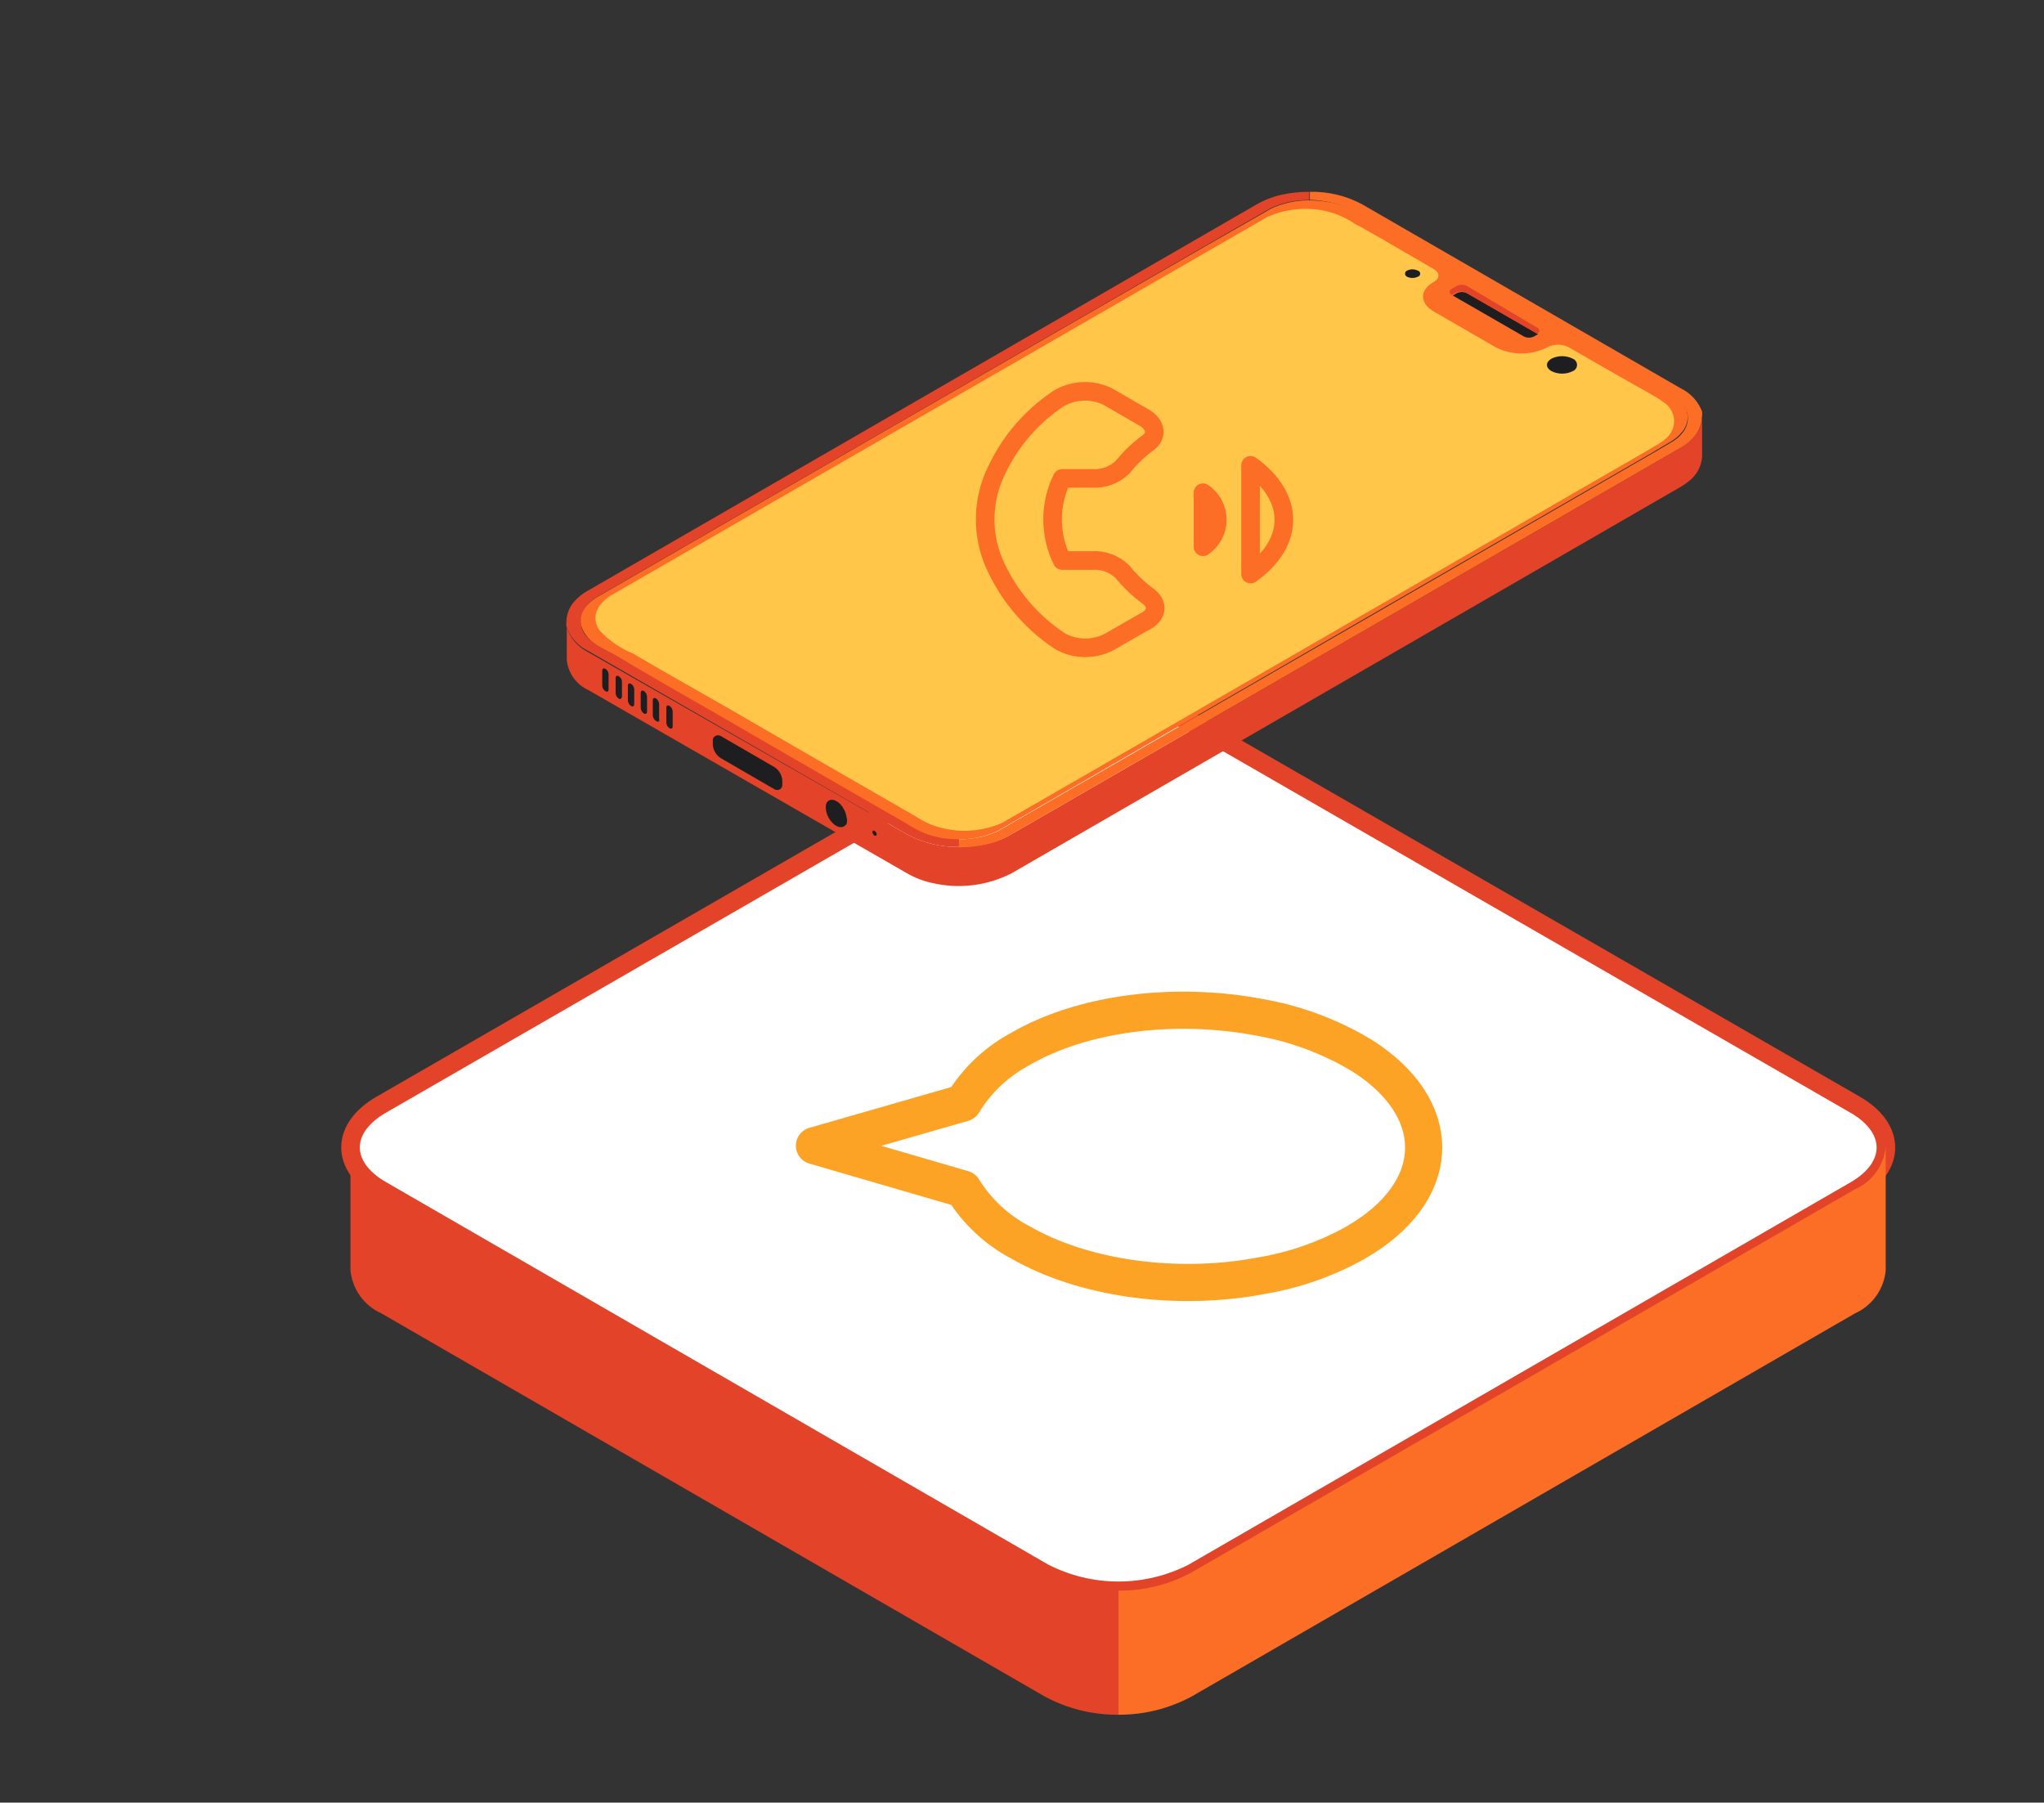
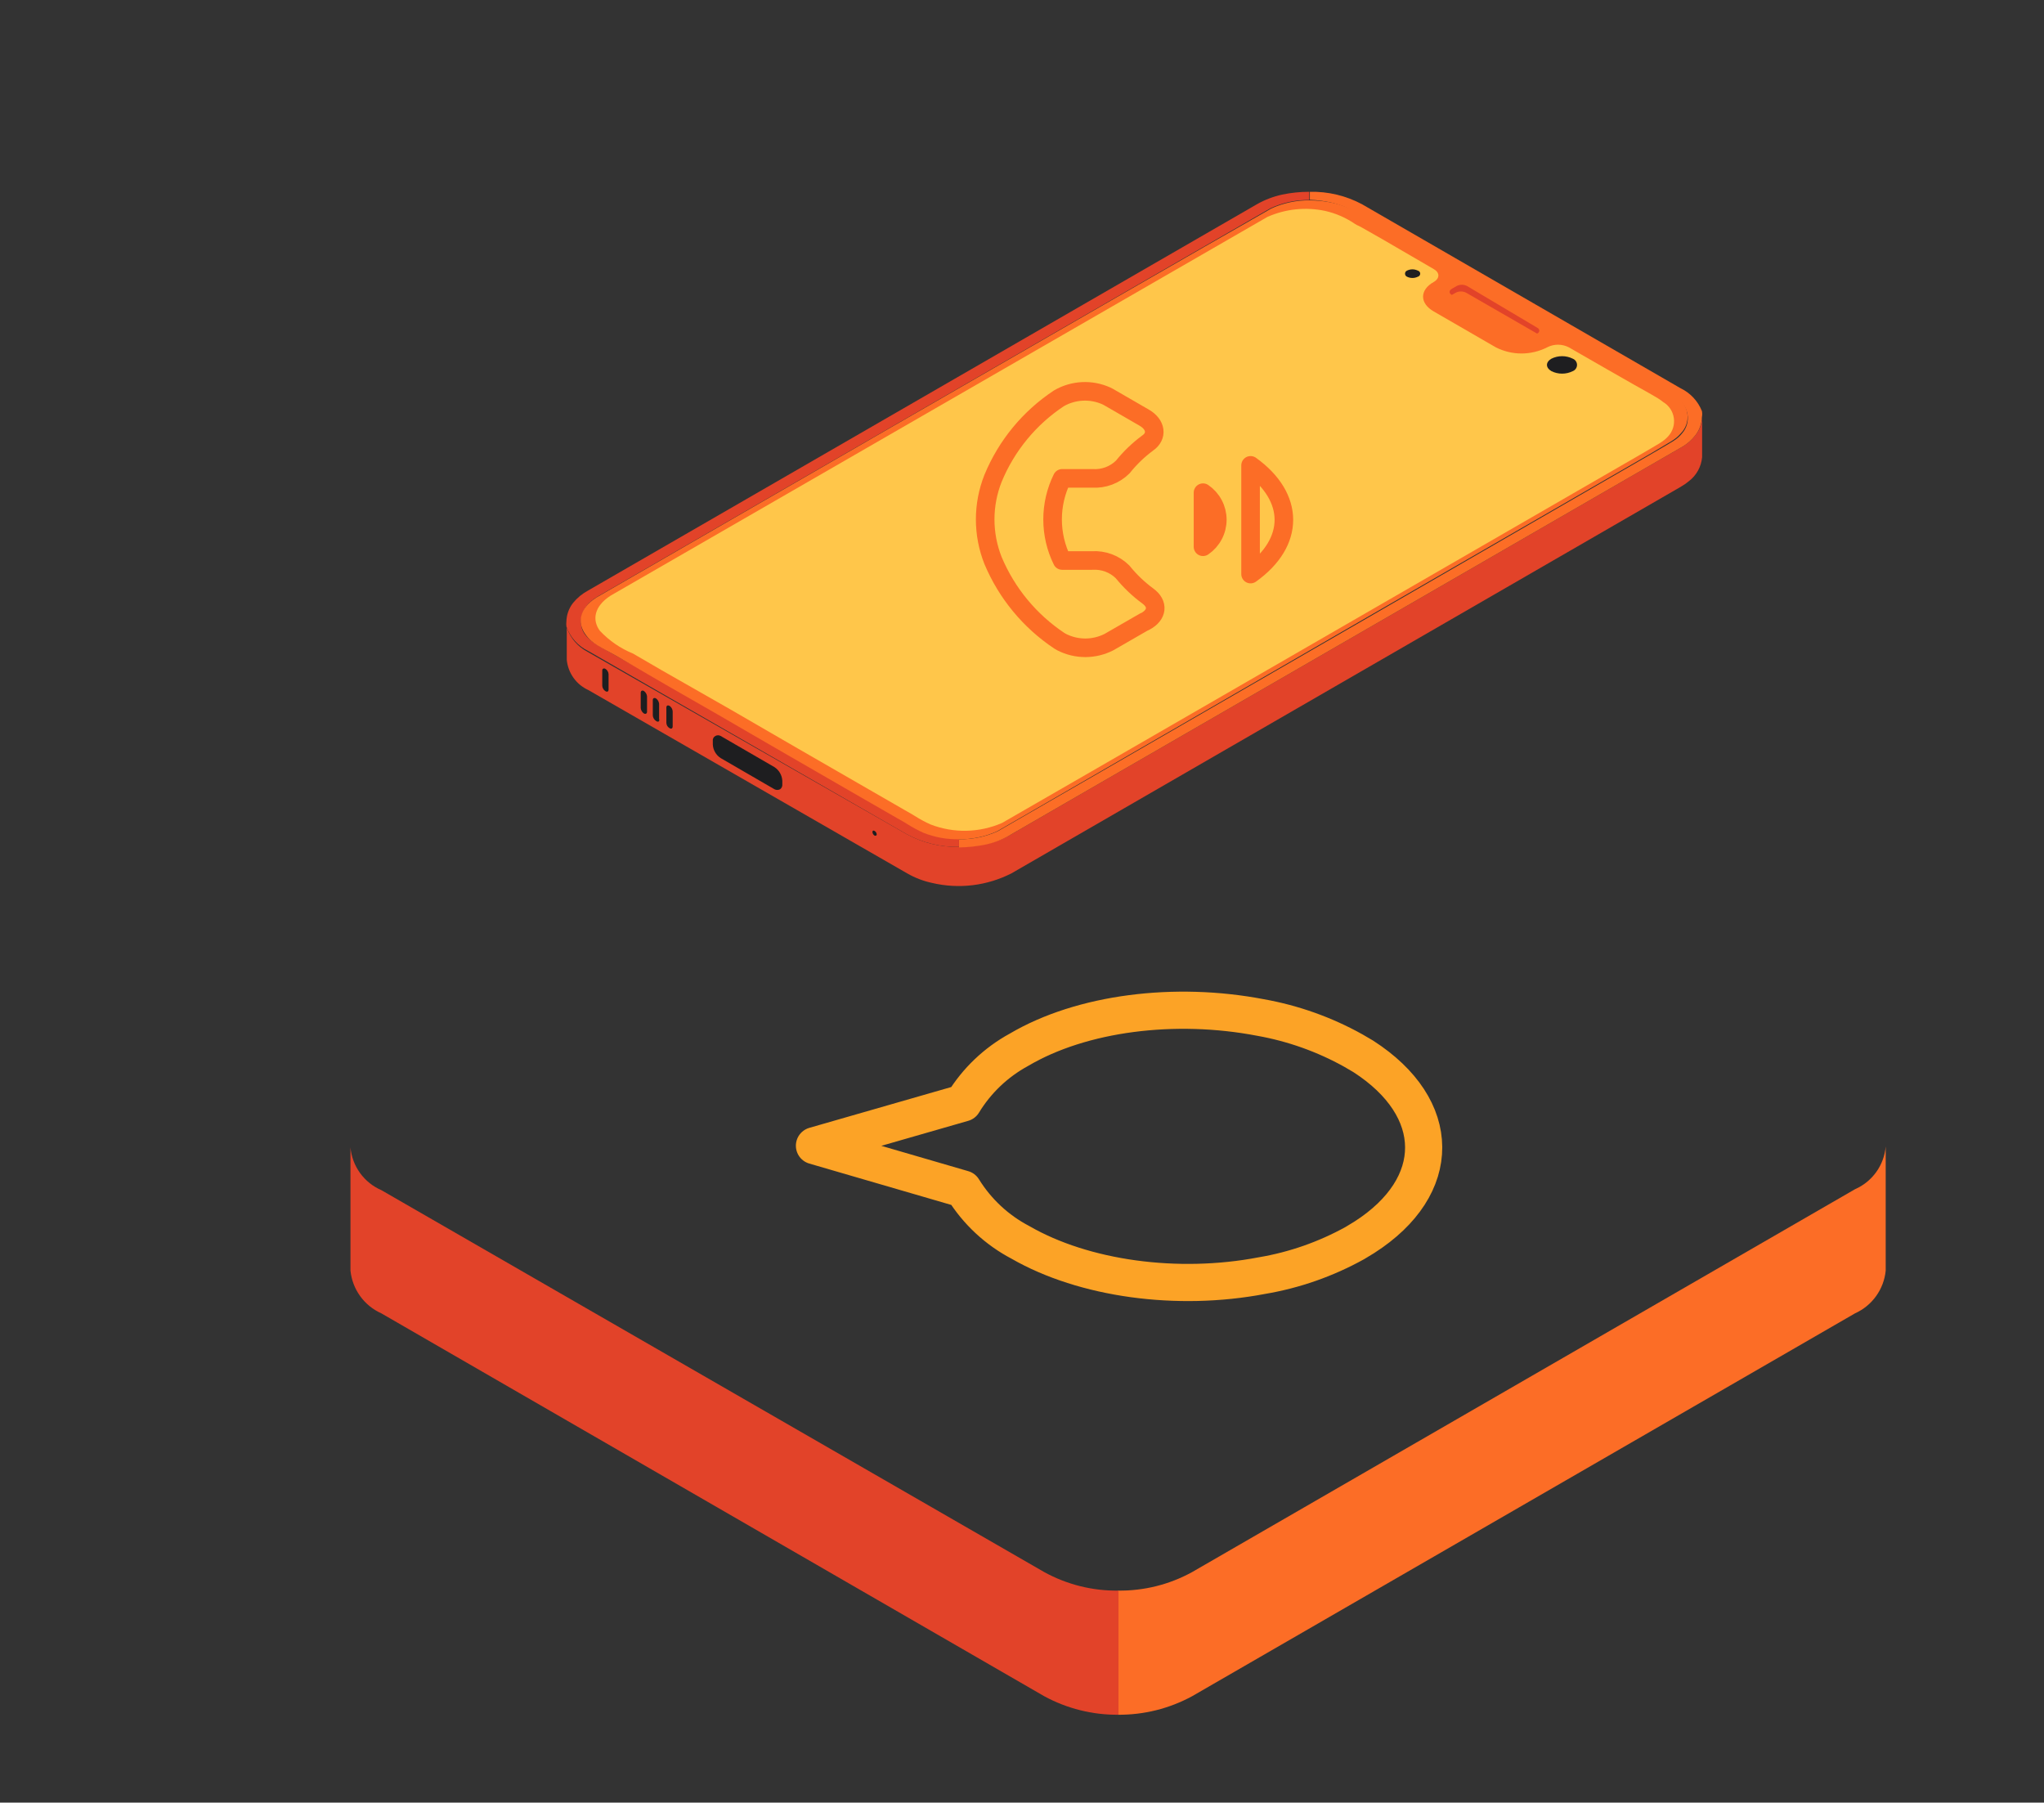
<svg xmlns="http://www.w3.org/2000/svg" fill="none" viewBox="0 0 110 97" height="97" width="110">
  <rect x="0" y="0" width="110" height="97" fill="#333333" stroke="none" />
  <g clip-path="url(#clip0_196_35251)">
-     <path stroke-linejoin="round" stroke-linecap="round" stroke="#E24329" fill="white" d="M99.831 59.441L64.161 38.891C62.923 38.255 61.552 37.923 60.161 37.923C58.77 37.923 57.398 38.255 56.161 38.891L20.521 59.441C18.311 60.711 18.311 62.771 20.521 64.041L56.191 84.641C57.43 85.272 58.8 85.602 60.191 85.602C61.581 85.602 62.952 85.272 64.191 84.641L99.861 64.041C102.041 62.771 102.041 60.711 99.831 59.441Z" />
    <path fill="#FC6D26" d="M101.481 68.371C101.433 68.866 101.255 69.339 100.965 69.743C100.676 70.147 100.284 70.467 99.831 70.671L64.161 91.271C62.934 91.939 61.557 92.283 60.161 92.271V85.591C61.558 85.61 62.937 85.266 64.161 84.591L99.831 63.991C100.287 63.792 100.681 63.473 100.972 63.068C101.262 62.663 101.438 62.188 101.481 61.691V68.371Z" />
    <path fill="#E24329" d="M18.861 68.371C18.911 68.867 19.09 69.34 19.382 69.744C19.673 70.148 20.066 70.468 20.521 70.671L56.191 91.271C57.417 91.94 58.794 92.284 60.191 92.271V85.591C58.793 85.611 57.415 85.266 56.191 84.591L20.521 64.041C20.063 63.842 19.668 63.524 19.375 63.119C19.083 62.714 18.906 62.238 18.861 61.741V68.371Z" />
    <path stroke-linejoin="round" stroke-linecap="round" stroke-width="2" stroke="#FCA326" d="M72.911 66.891C71.355 67.753 69.665 68.345 67.911 68.641C63.361 69.511 58.331 68.821 54.911 66.851C53.646 66.187 52.583 65.196 51.831 63.981L43.831 61.651L51.831 59.351C52.562 58.151 53.597 57.164 54.831 56.491C58.221 54.491 63.241 53.871 67.831 54.751C69.585 55.062 71.275 55.664 72.831 56.531L73.361 56.841C77.681 59.621 77.701 63.841 73.421 66.581L72.911 66.891Z" />
    <path fill="#E24329" d="M91.601 22.511V24.601C91.578 24.854 91.504 25.099 91.381 25.321C91.259 25.543 91.092 25.737 90.891 25.891C90.75 26.007 90.599 26.111 90.441 26.201L54.441 46.991C53.121 47.667 51.604 47.851 50.161 47.511C49.686 47.41 49.231 47.234 48.811 46.991L31.661 37.131C31.341 36.985 31.066 36.758 30.862 36.472C30.659 36.186 30.534 35.851 30.501 35.501V33.501C30.491 33.591 30.491 33.681 30.501 33.771C30.694 34.338 31.099 34.807 31.631 35.081L48.801 44.891C49.663 45.357 50.631 45.591 51.611 45.571C52.101 45.565 52.59 45.511 53.071 45.411C53.55 45.316 54.01 45.14 54.431 44.891L90.431 24.101C90.737 23.938 91.006 23.713 91.221 23.441C91.442 23.179 91.575 22.853 91.601 22.511Z" />
    <path fill="#1E1E20" d="M38.781 39.601C38.738 39.578 38.69 39.565 38.641 39.565C38.592 39.565 38.544 39.578 38.501 39.601C38.451 39.628 38.411 39.669 38.386 39.719C38.361 39.769 38.352 39.826 38.361 39.881V40.061C38.368 40.207 38.41 40.35 38.483 40.477C38.556 40.603 38.658 40.711 38.781 40.791L41.681 42.471C41.727 42.495 41.779 42.507 41.831 42.507C41.883 42.507 41.934 42.495 41.981 42.471C42.024 42.44 42.058 42.397 42.079 42.348C42.1 42.298 42.108 42.244 42.101 42.191V42.011C42.093 41.865 42.051 41.723 41.978 41.596C41.905 41.469 41.803 41.361 41.681 41.281L38.781 39.601Z" />
-     <path fill="#1E1E20" d="M45.221 43.271C44.811 42.861 44.421 43.031 44.441 43.451C44.441 44.081 45.081 44.711 45.441 44.451C45.49 44.422 45.532 44.381 45.561 44.331C45.596 44.221 45.596 44.102 45.561 43.991C45.542 43.852 45.502 43.717 45.441 43.591C45.401 43.544 45.371 43.489 45.351 43.431C45.311 43.375 45.267 43.322 45.221 43.271Z" />
    <path fill="#FC6D26" d="M90.531 23.311C90.241 23.671 90.001 23.761 88.971 24.371C88.971 24.371 53.871 44.641 53.691 44.731C53.038 45.026 52.327 45.173 51.611 45.161V45.601C52.102 45.595 52.59 45.541 53.071 45.441C53.552 45.337 54.012 45.151 54.431 44.891L90.431 24.101C90.737 23.938 91.006 23.713 91.221 23.441C91.452 23.158 91.582 22.806 91.591 22.441C91.611 22.335 91.611 22.227 91.591 22.121C91.376 21.581 90.965 21.142 90.441 20.891L73.301 10.991C72.438 10.529 71.47 10.298 70.491 10.321V10.751C70.864 10.763 71.236 10.81 71.601 10.891C72.192 11.022 72.752 11.267 73.251 11.611C73.811 11.941 71.981 10.861 79.681 15.311C80.941 16.031 82.191 16.771 83.441 17.491C84.691 18.211 85.951 18.931 87.211 19.661L88.771 20.571C89.28 20.836 89.775 21.13 90.251 21.451C90.402 21.546 90.531 21.673 90.629 21.822C90.727 21.971 90.791 22.14 90.818 22.317C90.844 22.494 90.833 22.674 90.783 22.845C90.734 23.017 90.647 23.176 90.531 23.311Z" />
    <path fill="#1E1E20" d="M47.061 44.961C47.029 44.94 47.003 44.912 46.984 44.879C46.965 44.846 46.953 44.809 46.951 44.771C46.951 44.701 47.001 44.671 47.061 44.711C47.096 44.729 47.126 44.756 47.147 44.79C47.168 44.823 47.18 44.861 47.181 44.901C47.181 44.961 47.131 44.991 47.061 44.961Z" />
    <path fill="#1E1E20" d="M32.581 37.191C32.532 37.16 32.491 37.117 32.461 37.066C32.431 37.016 32.414 36.959 32.411 36.901V36.081C32.411 35.981 32.491 35.941 32.581 35.991C32.631 36.022 32.672 36.064 32.702 36.115C32.731 36.166 32.748 36.222 32.751 36.281V37.101C32.751 37.211 32.681 37.251 32.581 37.191Z" />
-     <path fill="#1E1E20" d="M33.301 37.591C33.252 37.56 33.211 37.517 33.181 37.467C33.151 37.416 33.134 37.359 33.131 37.301V36.481C33.131 36.371 33.211 36.331 33.301 36.391C33.352 36.421 33.394 36.463 33.424 36.514C33.454 36.565 33.47 36.622 33.471 36.681V37.501C33.441 37.601 33.371 37.651 33.301 37.591Z" />
-     <path fill="#1E1E20" d="M33.961 37.991C33.913 37.958 33.873 37.915 33.844 37.865C33.815 37.815 33.796 37.759 33.791 37.701V36.891C33.791 36.781 33.871 36.741 33.961 36.801C34.012 36.831 34.054 36.873 34.084 36.924C34.114 36.974 34.13 37.032 34.131 37.091V37.891C34.131 38.001 34.061 38.041 33.961 37.991Z" />
    <path fill="#1E1E20" d="M34.651 38.391C34.603 38.358 34.563 38.315 34.534 38.265C34.504 38.215 34.486 38.159 34.481 38.101V37.281C34.481 37.171 34.561 37.131 34.651 37.181C34.698 37.214 34.738 37.257 34.768 37.307C34.797 37.358 34.815 37.413 34.821 37.471V38.301C34.821 38.401 34.741 38.441 34.651 38.391Z" />
    <path fill="#1E1E20" d="M35.301 38.791C35.251 38.758 35.209 38.714 35.18 38.661C35.15 38.609 35.133 38.551 35.131 38.491V37.671C35.131 37.571 35.201 37.531 35.301 37.581C35.349 37.614 35.388 37.657 35.418 37.707C35.447 37.758 35.465 37.813 35.471 37.871V38.691C35.511 38.801 35.431 38.891 35.301 38.791Z" />
    <path fill="#1E1E20" d="M36.031 39.181C35.98 39.151 35.937 39.109 35.907 39.059C35.878 39.008 35.862 38.95 35.861 38.891V38.071C35.861 37.971 35.931 37.931 36.031 37.981C36.079 38.014 36.119 38.057 36.149 38.107C36.178 38.157 36.196 38.213 36.201 38.271V39.091C36.201 39.201 36.121 39.241 36.031 39.181Z" />
    <path fill="#E24329" d="M31.661 35.031L48.801 44.891C49.663 45.357 50.631 45.591 51.611 45.571V45.131C50.964 45.139 50.322 45.021 49.721 44.781C49.42 44.645 49.13 44.487 48.851 44.311C48.291 43.971 50.121 45.051 42.421 40.601C41.161 39.881 39.911 39.141 38.661 38.421C37.411 37.701 36.151 36.991 34.891 36.251L33.301 35.371C32.301 34.791 31.771 34.561 31.451 34.101C31.131 33.641 31.131 32.701 32.161 32.101C32.161 32.101 68.221 11.281 68.381 11.201C69.033 10.902 69.743 10.751 70.461 10.761V10.321C69.97 10.32 69.481 10.37 69.001 10.471C68.524 10.575 68.065 10.75 67.641 10.991L31.641 31.781C31.334 31.947 31.062 32.171 30.841 32.441C30.617 32.727 30.491 33.078 30.481 33.441C30.471 33.531 30.471 33.621 30.481 33.711C30.581 33.998 30.737 34.262 30.939 34.489C31.142 34.715 31.387 34.9 31.661 35.031Z" />
    <path fill="#FC6D26" d="M32.201 32.091L32.081 32.161C31.151 32.761 31.081 33.521 31.481 34.101C31.881 34.681 32.301 34.791 33.301 35.371L34.861 36.281C36.121 37.021 37.381 37.731 38.631 38.451C39.881 39.171 41.131 39.911 42.391 40.631C50.091 45.081 48.261 44.001 48.821 44.341C49.1 44.518 49.39 44.675 49.691 44.811C50.292 45.051 50.934 45.17 51.581 45.161C52.297 45.174 53.008 45.027 53.661 44.731L73.661 33.161L88.891 24.371C89.891 23.761 90.161 23.671 90.461 23.311C90.587 23.183 90.684 23.029 90.745 22.859C90.806 22.69 90.83 22.509 90.815 22.329C90.8 22.15 90.746 21.976 90.657 21.819C90.568 21.662 90.447 21.527 90.301 21.421C89.823 21.102 89.329 20.808 88.821 20.541L87.261 19.631L84.521 18.061L83.521 17.471L79.771 15.281L78.291 14.431C72.291 10.981 73.851 11.891 73.291 11.581C72.778 11.243 72.204 11.008 71.601 10.891C71.235 10.819 70.863 10.783 70.491 10.781C69.773 10.772 69.063 10.922 68.411 11.221L67.751 11.601C62.821 14.401 32.231 32.071 32.201 32.091Z" />
    <path fill="#FFC64A" d="M32.861 32.051C31.961 32.631 31.861 33.371 32.281 33.941C32.782 34.475 33.392 34.895 34.071 35.171L35.601 36.061L39.301 38.171L42.961 40.291C50.461 44.621 48.671 43.571 49.221 43.901C49.493 44.074 49.777 44.228 50.071 44.361C51.317 44.846 52.705 44.817 53.931 44.281C54.091 44.201 83.771 27.061 88.261 24.471C89.261 23.881 89.501 23.781 89.781 23.471C89.9 23.339 89.989 23.182 90.041 23.011C90.092 22.841 90.105 22.661 90.078 22.485C90.051 22.308 89.986 22.14 89.886 21.993C89.786 21.845 89.654 21.722 89.501 21.631C89.161 21.351 88.861 21.241 86.501 19.881L84.431 18.691C84.25 18.597 84.049 18.548 83.846 18.548C83.642 18.548 83.441 18.597 83.261 18.691C82.833 18.908 82.36 19.021 81.881 19.021C81.401 19.021 80.928 18.908 80.501 18.691L77.161 16.761C76.391 16.321 76.391 15.601 77.161 15.171C77.501 14.971 77.481 14.661 77.161 14.481C72.031 11.481 73.411 12.341 72.921 12.051C72.437 11.718 71.894 11.48 71.321 11.351C70.276 11.127 69.188 11.239 68.211 11.671L32.861 32.051Z" />
-     <path fill="#1E1E20" d="M78.951 15.781C78.864 15.736 78.768 15.713 78.671 15.713C78.573 15.713 78.477 15.736 78.391 15.781L78.181 15.901L82.001 18.101C82.087 18.146 82.183 18.169 82.281 18.169C82.378 18.169 82.474 18.146 82.561 18.101L82.771 17.981L78.951 15.781Z" />
    <path fill="#E24329" d="M78.391 15.391L78.131 15.541C77.971 15.641 77.971 15.781 78.131 15.871L78.341 15.751C78.427 15.706 78.523 15.683 78.621 15.683C78.718 15.683 78.814 15.706 78.901 15.751L82.721 17.951C82.754 17.938 82.782 17.916 82.803 17.888C82.825 17.86 82.838 17.826 82.841 17.791C82.838 17.756 82.825 17.722 82.803 17.694C82.782 17.666 82.754 17.644 82.721 17.631L78.951 15.391C78.864 15.346 78.768 15.323 78.671 15.323C78.573 15.323 78.477 15.346 78.391 15.391Z" />
    <path fill="#1E1E20" d="M84.641 19.971C84.462 20.06 84.265 20.106 84.066 20.106C83.866 20.106 83.669 20.06 83.491 19.971C83.171 19.781 83.171 19.491 83.491 19.301C83.669 19.212 83.866 19.166 84.066 19.166C84.265 19.166 84.462 19.212 84.641 19.301C84.708 19.328 84.766 19.374 84.806 19.433C84.847 19.493 84.869 19.564 84.869 19.636C84.869 19.708 84.847 19.779 84.806 19.839C84.766 19.898 84.708 19.945 84.641 19.971Z" />
    <path fill="#1E1E20" d="M76.301 14.891C76.211 14.935 76.111 14.958 76.011 14.958C75.91 14.958 75.811 14.935 75.721 14.891C75.689 14.877 75.661 14.854 75.642 14.825C75.623 14.795 75.613 14.761 75.613 14.726C75.613 14.691 75.623 14.657 75.642 14.627C75.661 14.598 75.689 14.575 75.721 14.561C75.811 14.517 75.91 14.494 76.011 14.494C76.111 14.494 76.211 14.517 76.301 14.561C76.338 14.57 76.37 14.591 76.394 14.621C76.417 14.651 76.43 14.688 76.43 14.726C76.43 14.764 76.417 14.801 76.394 14.831C76.37 14.861 76.338 14.882 76.301 14.891Z" />
    <path stroke-linejoin="round" stroke-linecap="round" stroke="#FC6D26" d="M64.741 26.511C64.978 26.672 65.172 26.889 65.306 27.143C65.441 27.397 65.511 27.679 65.511 27.966C65.511 28.253 65.441 28.535 65.306 28.789C65.172 29.043 64.978 29.26 64.741 29.421V26.511ZM67.301 25.041C69.681 26.751 69.701 29.181 67.301 30.891V25.041ZM61.591 33.451L59.681 34.551C59.286 34.753 58.849 34.858 58.406 34.858C57.963 34.858 57.526 34.753 57.131 34.551L57.011 34.481C55.422 33.424 54.18 31.921 53.441 30.161C52.878 28.741 52.878 27.161 53.441 25.741C54.166 23.982 55.403 22.48 56.991 21.431C57.374 21.21 57.804 21.084 58.245 21.061C58.687 21.038 59.127 21.121 59.531 21.301L59.651 21.361L61.571 22.471C62.221 22.841 62.301 23.471 61.761 23.841C61.26 24.211 60.81 24.645 60.421 25.131C60.207 25.342 59.952 25.505 59.671 25.61C59.39 25.715 59.09 25.76 58.791 25.741H57.161C56.822 26.428 56.646 27.185 56.646 27.951C56.646 28.718 56.822 29.474 57.161 30.161H58.781C59.08 30.142 59.38 30.187 59.661 30.292C59.942 30.397 60.197 30.56 60.411 30.771C60.807 31.261 61.264 31.698 61.771 32.071C62.351 32.491 62.301 33.091 61.611 33.451H61.591Z" />
  </g>
  <defs>
    <clipPath id="clip0_196_35251">
      <rect transform="translate(0.301 0.891)" fill="white" height="91.83" width="105" />
    </clipPath>
  </defs>
</svg>